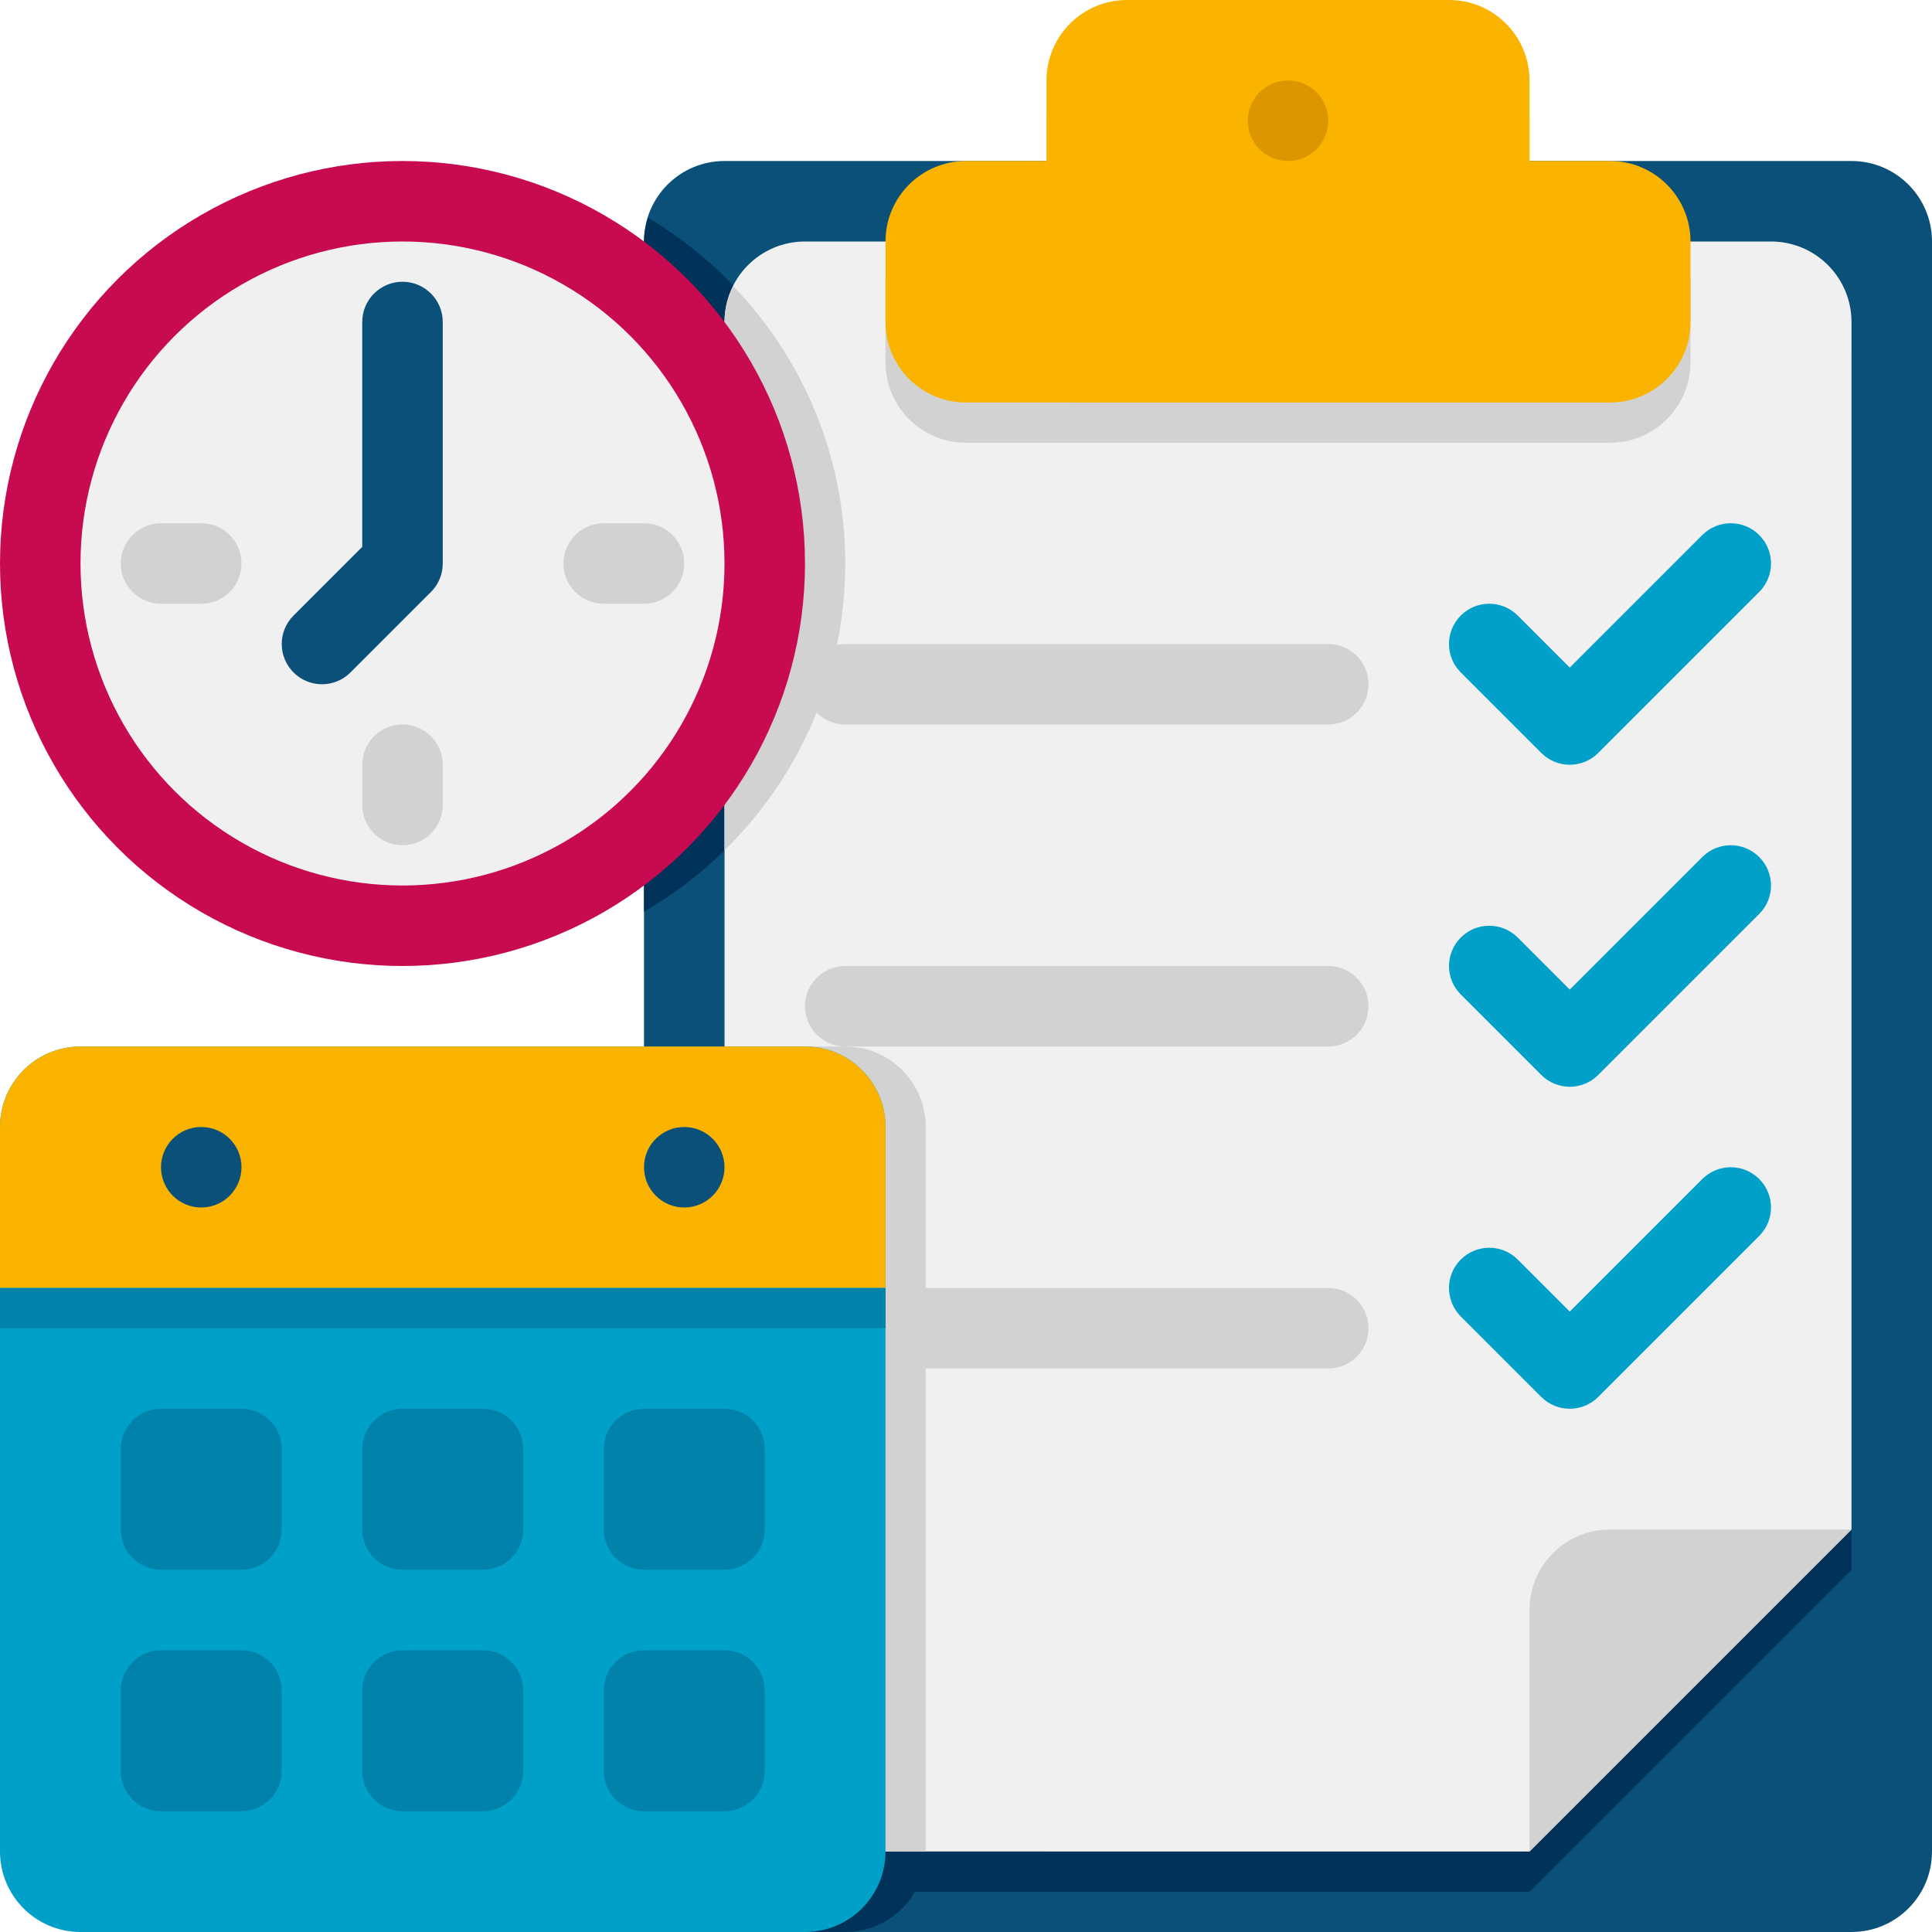
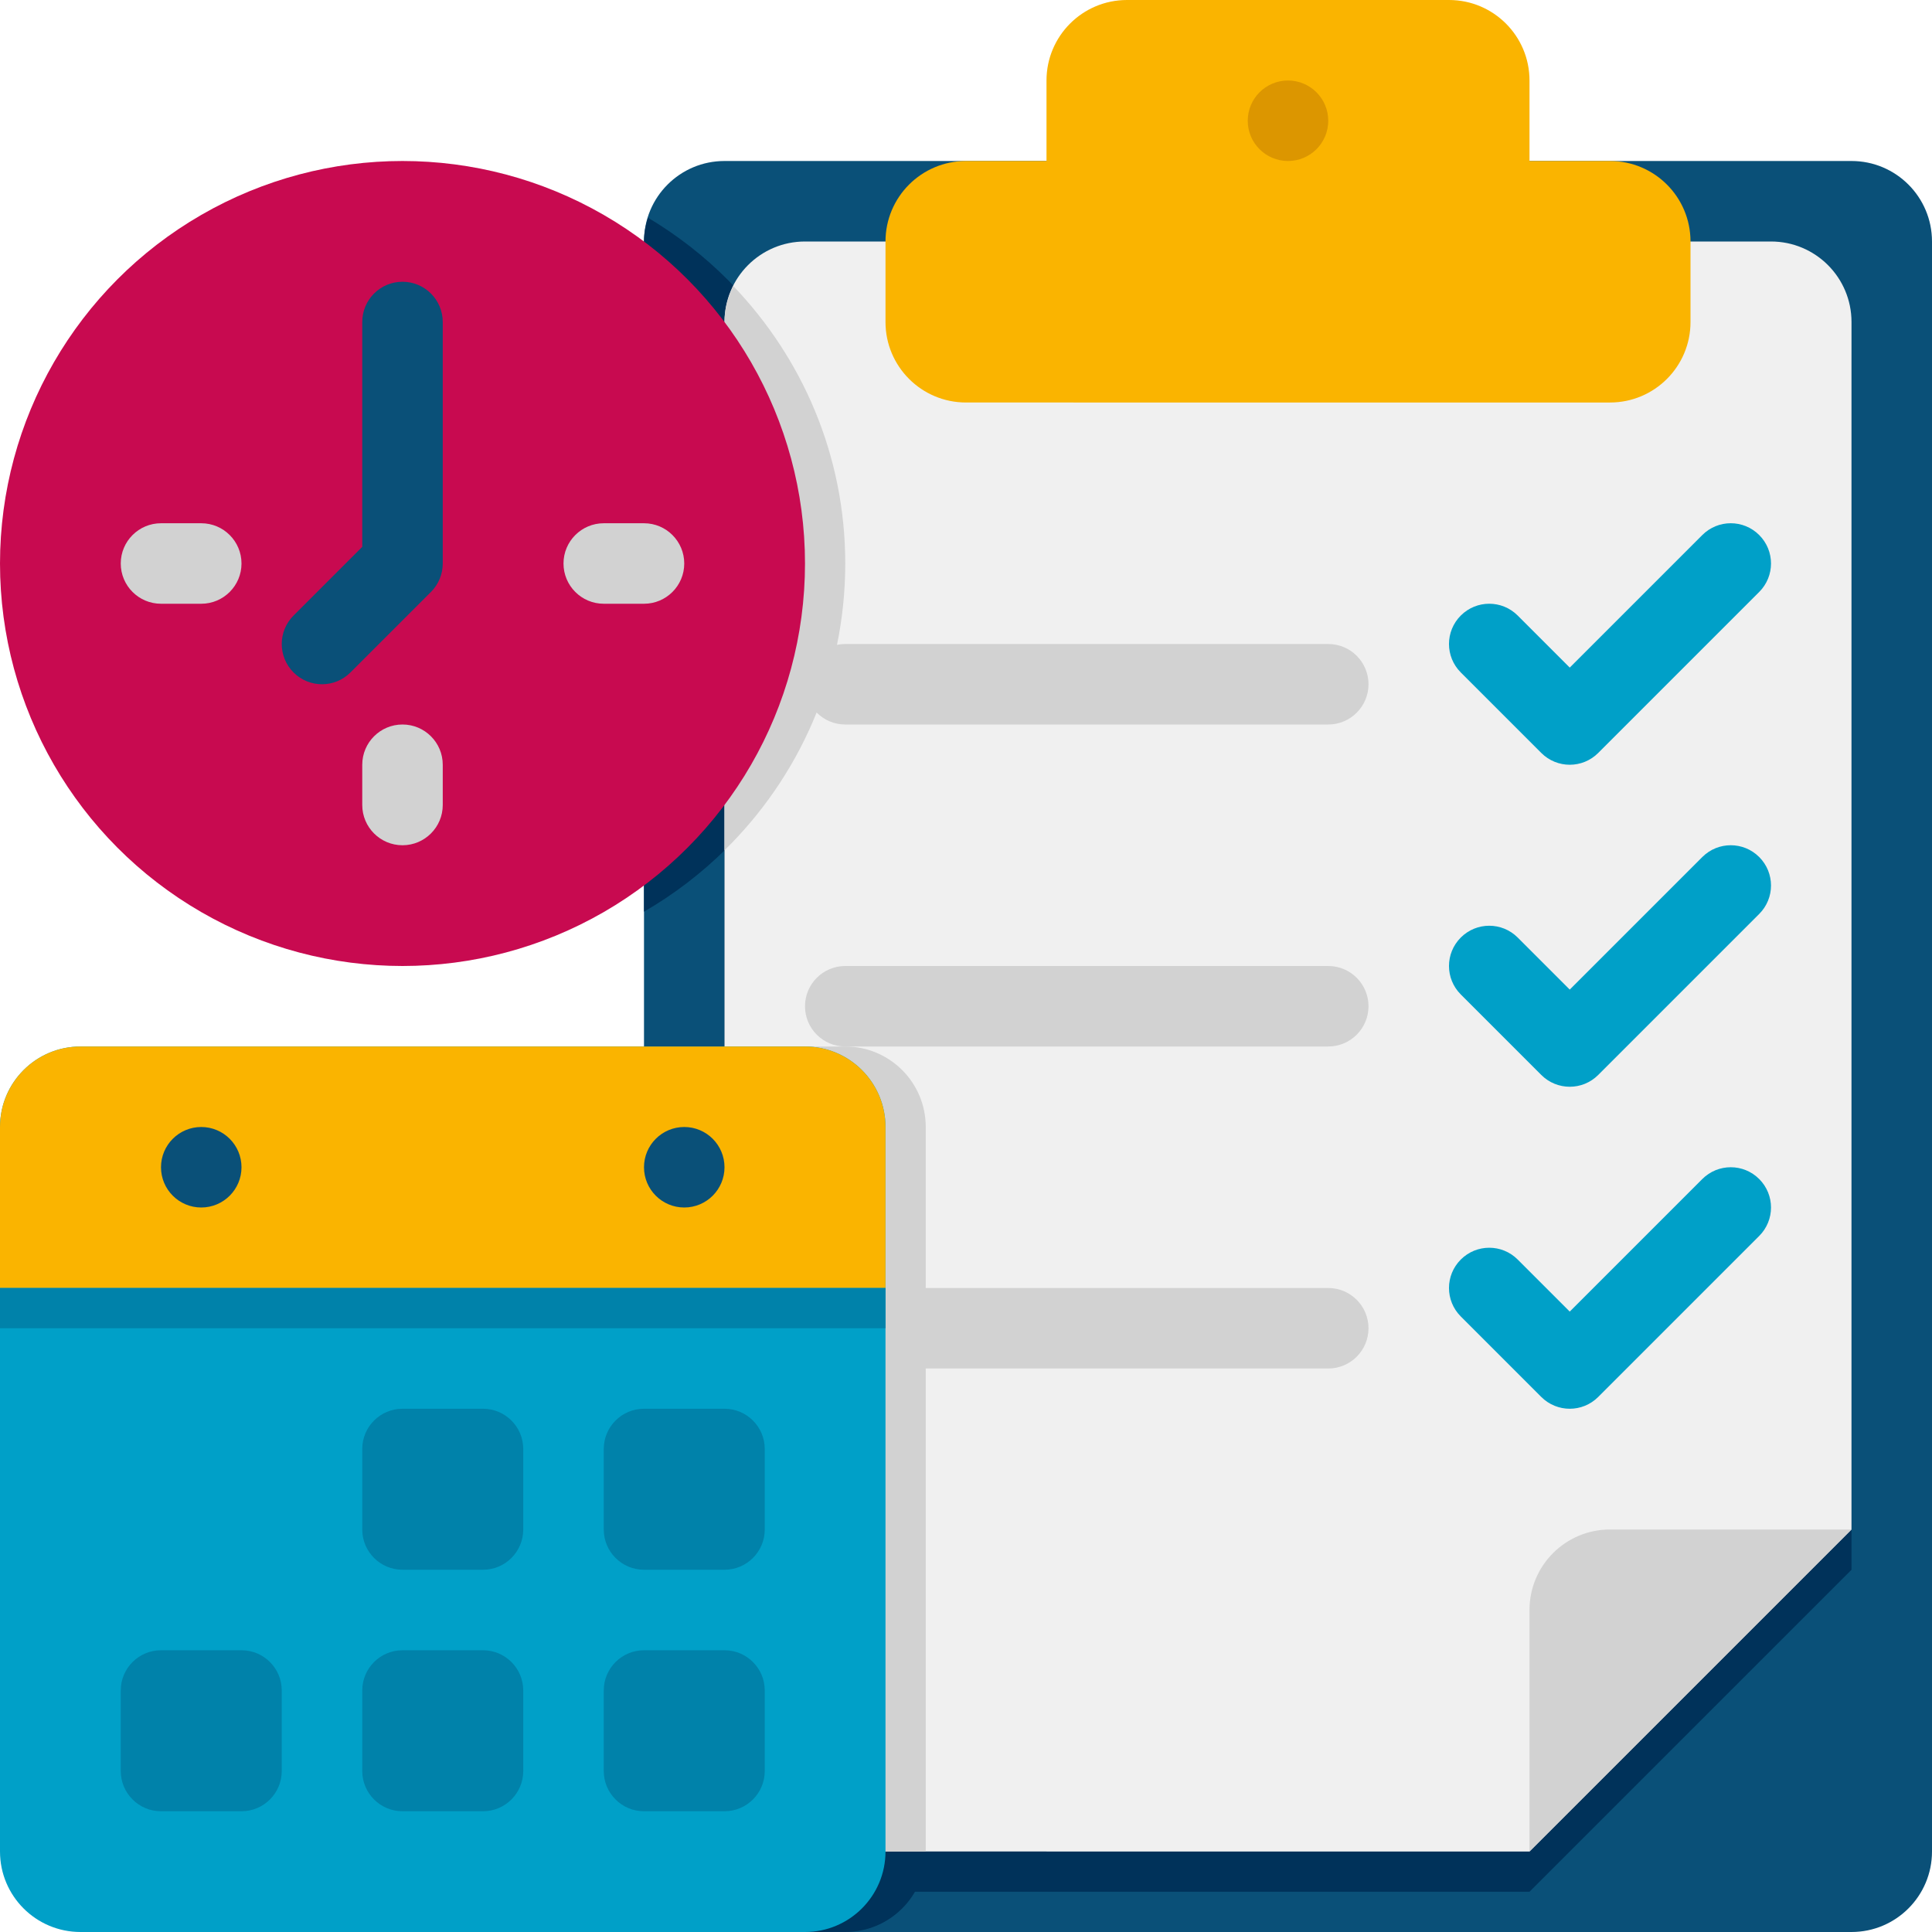
<svg xmlns="http://www.w3.org/2000/svg" height="384.0" preserveAspectRatio="xMidYMid meet" version="1.0" viewBox="64.0 64.0 384.0 384.0" width="384.0" zoomAndPan="magnify">
  <g>
    <g>
      <g id="change1_4">
        <path d="M208,448h224c8.84,0,16-7.16,16-16V112c0-8.84-7.16-16-16-16H208c-8.84,0-16,7.16-16,16v320 C192,440.84,199.16,448,208,448z" fill="#0a5078" />
      </g>
      <g>
        <g id="change2_3">
          <path d="M248,432V288c0-8.84-7.16-16-16-16h-40v160c0,8.84,7.16,16,16,16h24 C240.84,448,248,440.84,248,432z" fill="#00325a" />
        </g>
        <g id="change2_1">
          <path d="M232,176c0-29.264-15.76-54.784-39.208-68.728C192.32,108.776,192,110.344,192,112v133.208 C215.888,231.368,232,205.592,232,176L232,176z" fill="#00325a" />
        </g>
      </g>
      <g id="change2_2">
        <path d="M224,120h192c8.84,0,16,7.16,16,16v240c-24.992,24.992-39.008,39.008-64,64H224 c-8.84,0-16-7.16-16-16V136C208,127.16,215.16,120,224,120z" fill="#00325a" />
      </g>
      <g id="change3_1">
        <path d="M224,112h192c8.84,0,16,7.16,16,16v240c-24.992,24.992-39.008,39.008-64,64H224 c-8.84,0-16-7.16-16-16V128C208,119.16,215.16,112,224,112z" fill="#f0f0f0" />
      </g>
      <g id="change4_1">
        <path d="M232,272h-24v144c0,8.84,7.16,16,16,16h24V288C248,279.16,240.84,272,232,272z" fill="#d2d2d2" />
      </g>
      <g id="change4_6">
        <path d="M208,128v105.008c14.792-14.496,24-34.656,24-57.008c0-21.432-8.512-40.8-22.248-55.144 C208.672,123.016,208,125.416,208,128z" fill="#d2d2d2" />
      </g>
      <g>
        <g>
          <g id="change4_7">
            <path d="M328,208h-96c-4.416,0-8-3.584-8-8s3.584-8,8-8h96c4.416,0,8,3.584,8,8S332.416,208,328,208z" fill="#d2d2d2" />
          </g>
          <g id="change5_2">
            <path d="M376,216c-2.048,0-4.096-0.784-5.656-2.344l-16-16c-3.128-3.128-3.128-8.184,0-11.312 s8.184-3.128,11.312,0L376,196.688l26.344-26.344c3.128-3.128,8.184-3.128,11.312,0s3.128,8.184,0,11.312l-32,32 C380.096,215.216,378.048,216,376,216z" fill="#00a0c8" />
          </g>
        </g>
        <g>
          <g id="change4_3">
            <path d="M328,272h-96c-4.416,0-8-3.584-8-8s3.584-8,8-8h96c4.416,0,8,3.584,8,8S332.416,272,328,272z" fill="#d2d2d2" />
          </g>
          <g id="change5_1">
            <path d="M376,280c-2.048,0-4.096-0.784-5.656-2.344l-16-16c-3.128-3.128-3.128-8.184,0-11.312 s8.184-3.128,11.312,0L376,260.688l26.344-26.344c3.128-3.128,8.184-3.128,11.312,0s3.128,8.184,0,11.312l-32,32 C380.096,279.216,378.048,280,376,280z" fill="#00a0c8" />
          </g>
        </g>
        <g>
          <g id="change4_9">
            <path d="M328,336h-96c-4.416,0-8-3.584-8-8s3.584-8,8-8h96c4.416,0,8,3.584,8,8S332.416,336,328,336z" fill="#d2d2d2" />
          </g>
          <g id="change5_3">
            <path d="M376,344c-2.048,0-4.096-0.784-5.656-2.344l-16-16c-3.128-3.128-3.128-8.184,0-11.312 s8.184-3.128,11.312,0L376,324.688l26.344-26.344c3.128-3.128,8.184-3.128,11.312,0s3.128,8.184,0,11.312l-32,32 C380.096,343.216,378.048,344,376,344z" fill="#00a0c8" />
          </g>
        </g>
      </g>
      <g id="change4_10">
        <path d="M432,368h-48c-8.84,0-16,7.16-16,16v48L432,368z" fill="#d2d2d2" />
      </g>
      <g id="change4_8">
-         <path d="M272,104V88c0-8.84,7.16-16,16-16h64c8.84,0,16,7.16,16,16v16h16c8.84,0,16,7.16,16,16v16 c0,8.84-7.16,16-16,16H256c-8.84,0-16-7.16-16-16v-16c0-8.84,7.16-16,16-16H272z" fill="#d2d2d2" />
-       </g>
+         </g>
      <g id="change6_2">
        <path d="M272,96V80c0-8.84,7.16-16,16-16h64c8.84,0,16,7.16,16,16v16h16c8.84,0,16,7.16,16,16v16 c0,8.84-7.16,16-16,16H256c-8.84,0-16-7.16-16-16v-16c0-8.84,7.16-16,16-16H272z" fill="#fab400" />
      </g>
      <g id="change7_1">
        <circle cx="320" cy="88" fill="#dc9600" r="8" />
      </g>
      <g id="change8_1">
        <circle cx="144" cy="176" fill="#c80a50" r="80" />
      </g>
      <g id="change3_2">
-         <circle cx="144" cy="176" fill="#f0f0f0" r="64" />
-       </g>
+         </g>
      <g>
        <g id="change5_4">
          <path d="M224,448H80c-8.84,0-16-7.16-16-16V288c0-8.84,7.16-16,16-16h144c8.84,0,16,7.16,16,16v144 C240,440.84,232.84,448,224,448z" fill="#00a0c8" />
        </g>
        <g id="change6_1">
          <path d="M240,320H64v-32c0-8.84,7.16-16,16-16h144c8.84,0,16,7.16,16,16V320z" fill="#fab400" />
        </g>
        <g id="change1_1">
          <circle cx="104" cy="296" fill="#0a5078" r="8" />
        </g>
        <g id="change1_2">
          <circle cx="200" cy="296" fill="#0a5078" r="8" />
        </g>
        <g id="change9_3">
-           <path d="M112,376H96c-4.416,0-8-3.584-8-8v-16c0-4.416,3.584-8,8-8h16c4.416,0,8,3.584,8,8v16 C120,372.416,116.416,376,112,376z" fill="#0082aa" />
-         </g>
+           </g>
        <g id="change9_5">
          <path d="M160,376h-16c-4.416,0-8-3.584-8-8v-16c0-4.416,3.584-8,8-8h16c4.416,0,8,3.584,8,8v16 C168,372.416,164.416,376,160,376z" fill="#0082aa" />
        </g>
        <g id="change9_7">
          <path d="M208,376h-16c-4.416,0-8-3.584-8-8v-16c0-4.416,3.584-8,8-8h16c4.416,0,8,3.584,8,8v16 C216,372.416,212.416,376,208,376z" fill="#0082aa" />
        </g>
        <g id="change9_1">
          <path d="M112,424H96c-4.416,0-8-3.584-8-8v-16c0-4.416,3.584-8,8-8h16c4.416,0,8,3.584,8,8v16 C120,420.416,116.416,424,112,424z" fill="#0082aa" />
        </g>
        <g id="change9_4">
          <path d="M160,424h-16c-4.416,0-8-3.584-8-8v-16c0-4.416,3.584-8,8-8h16c4.416,0,8,3.584,8,8v16 C168,420.416,164.416,424,160,424z" fill="#0082aa" />
        </g>
        <g id="change9_6">
          <path d="M208,424h-16c-4.416,0-8-3.584-8-8v-16c0-4.416,3.584-8,8-8h16c4.416,0,8,3.584,8,8v16 C216,420.416,212.416,424,208,424z" fill="#0082aa" />
        </g>
        <g id="change9_2">
          <path d="M64,320h176v8H64V320z" fill="#0082aa" />
        </g>
      </g>
      <g id="change1_3">
        <path d="M128,200c-2.048,0-4.096-0.784-5.656-2.344c-3.128-3.128-3.128-8.184,0-11.312L136,172.688V128 c0-4.416,3.576-8,8-8s8,3.584,8,8v48c0,2.12-0.84,4.16-2.344,5.656l-16,16C132.096,199.216,130.048,200,128,200z" fill="#0a5078" />
      </g>
      <g id="change4_4">
        <path d="M104,184h-8c-4.416,0-8-3.584-8-8s3.584-8,8-8h8c4.416,0,8,3.584,8,8S108.416,184,104,184z" fill="#d2d2d2" />
      </g>
      <g id="change4_5">
        <path d="M152,216v8c0,4.416-3.584,8-8,8s-8-3.584-8-8v-8c0-4.416,3.584-8,8-8S152,211.584,152,216z" fill="#d2d2d2" />
      </g>
      <g id="change4_2">
        <path d="M192,184h-8c-4.416,0-8-3.584-8-8s3.584-8,8-8h8c4.416,0,8,3.584,8,8S196.416,184,192,184z" fill="#d2d2d2" />
      </g>
    </g>
  </g>
</svg>